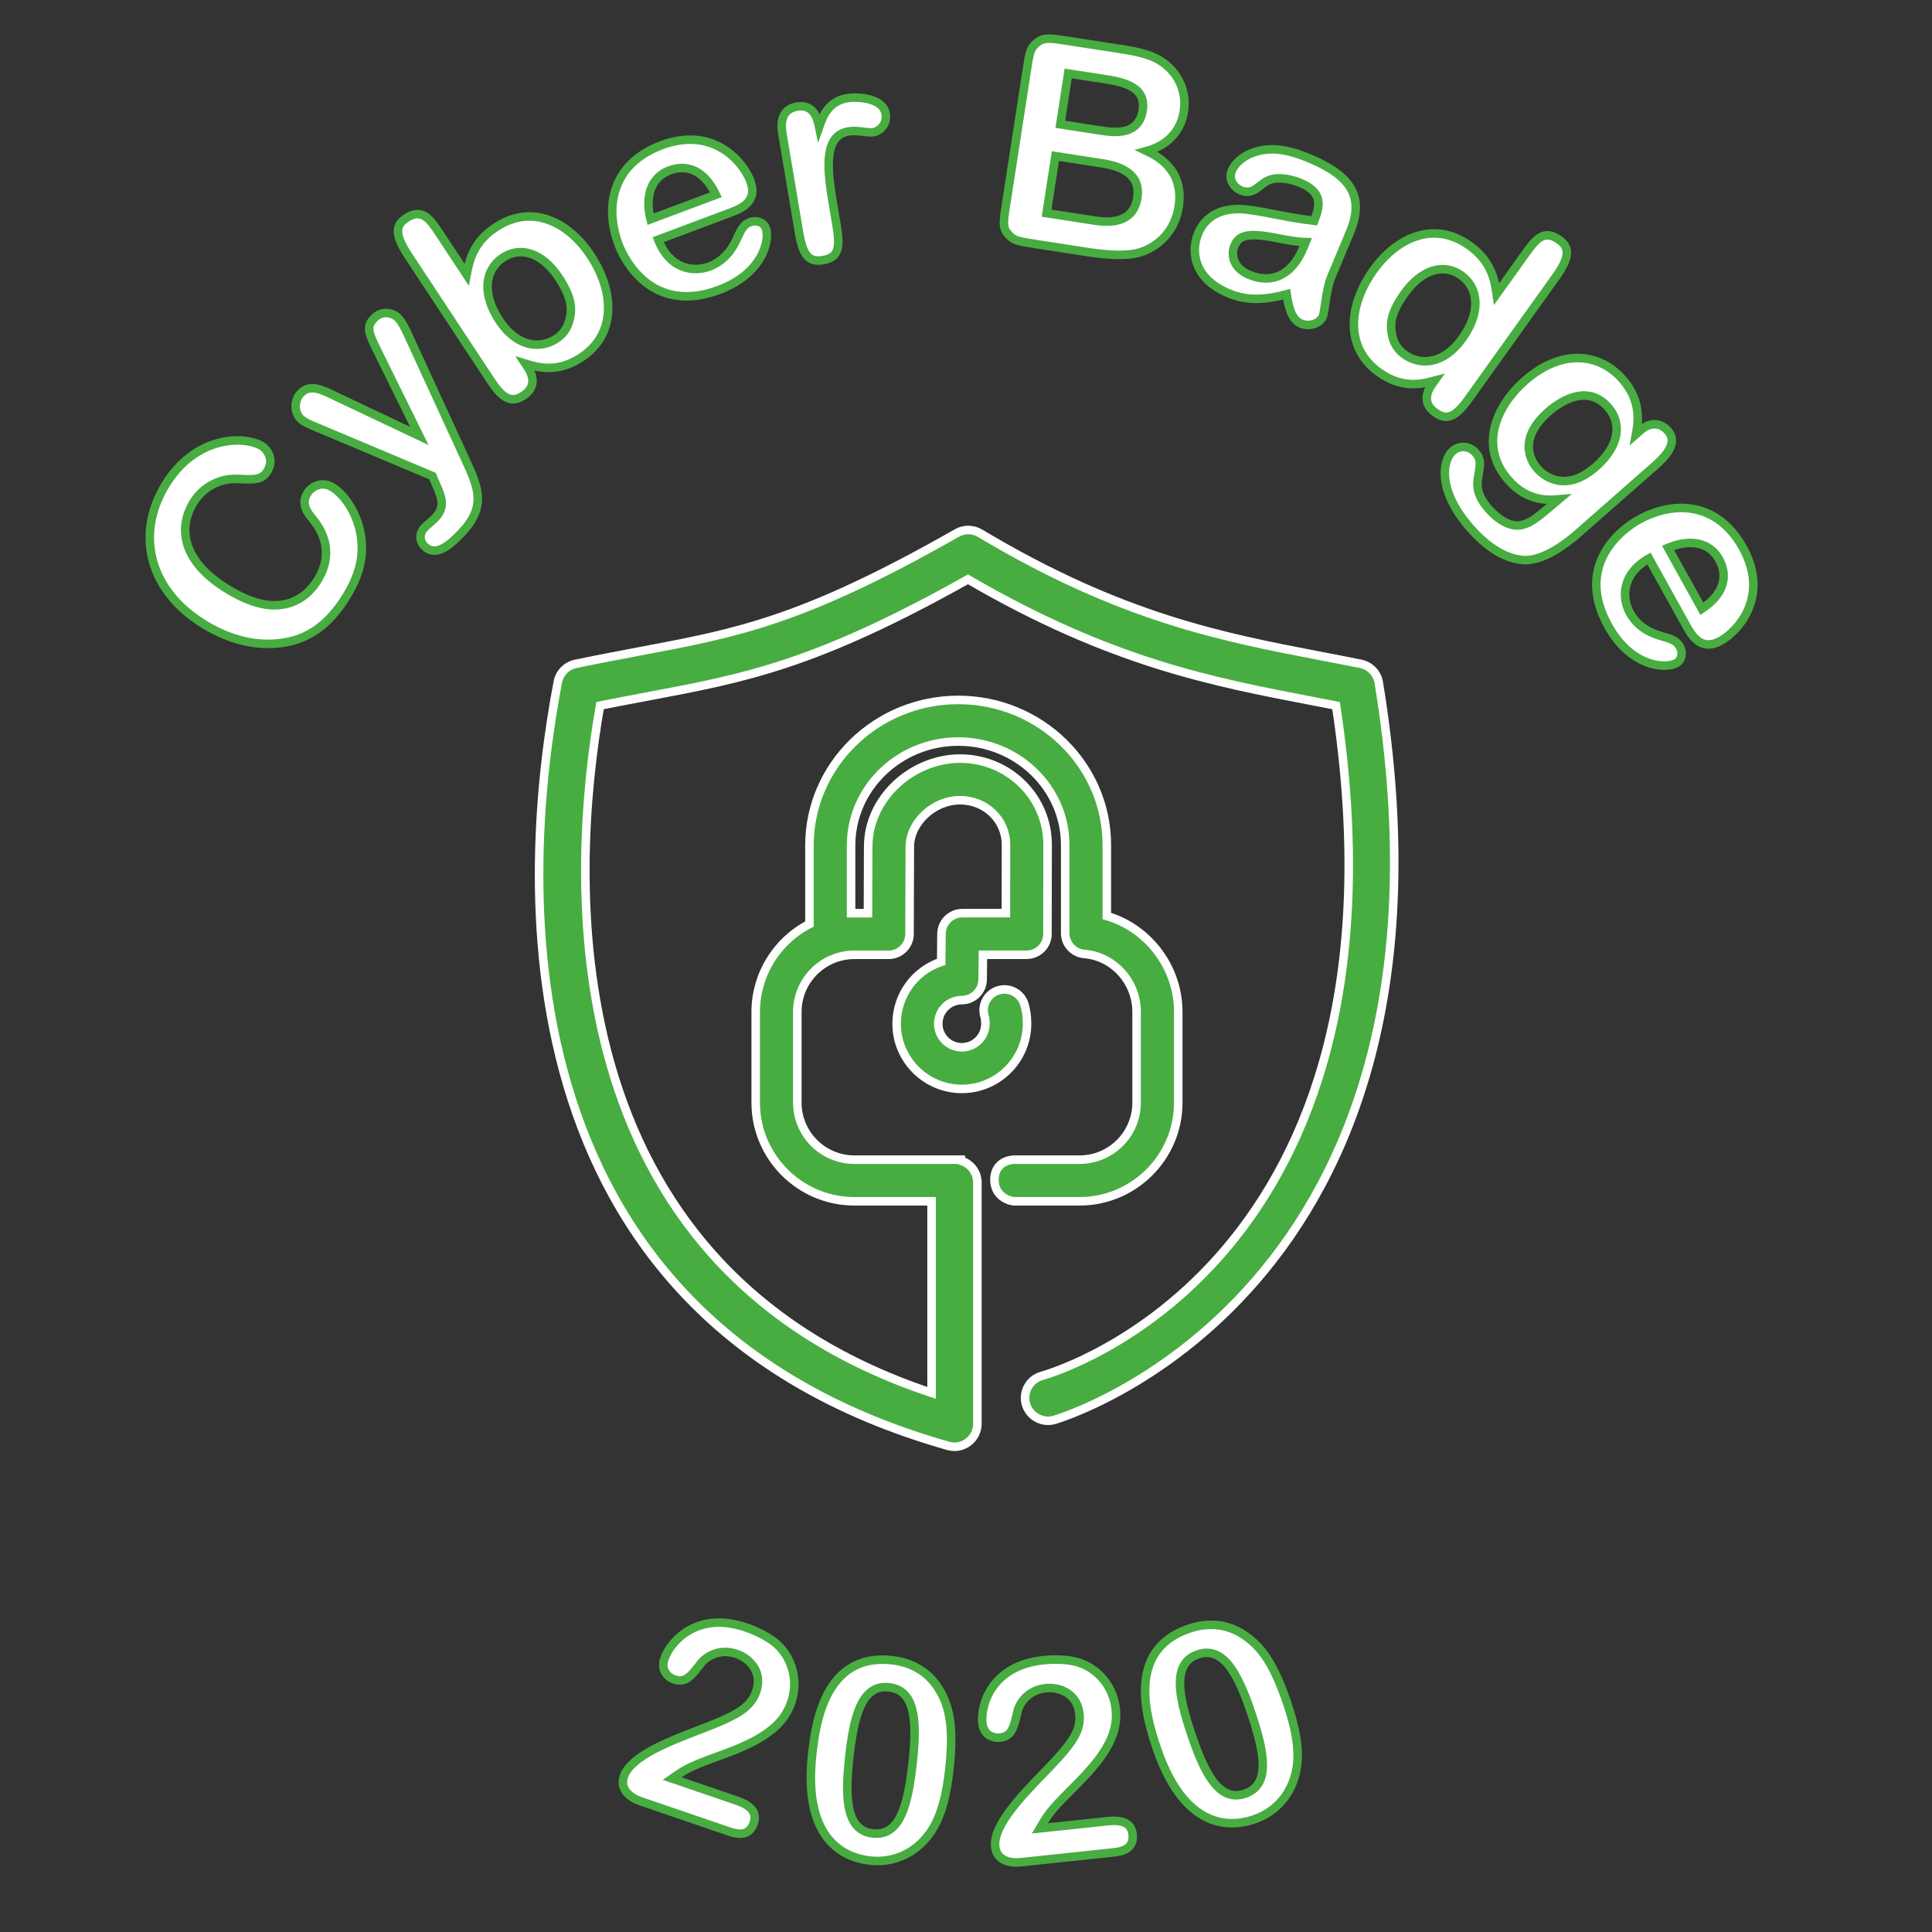
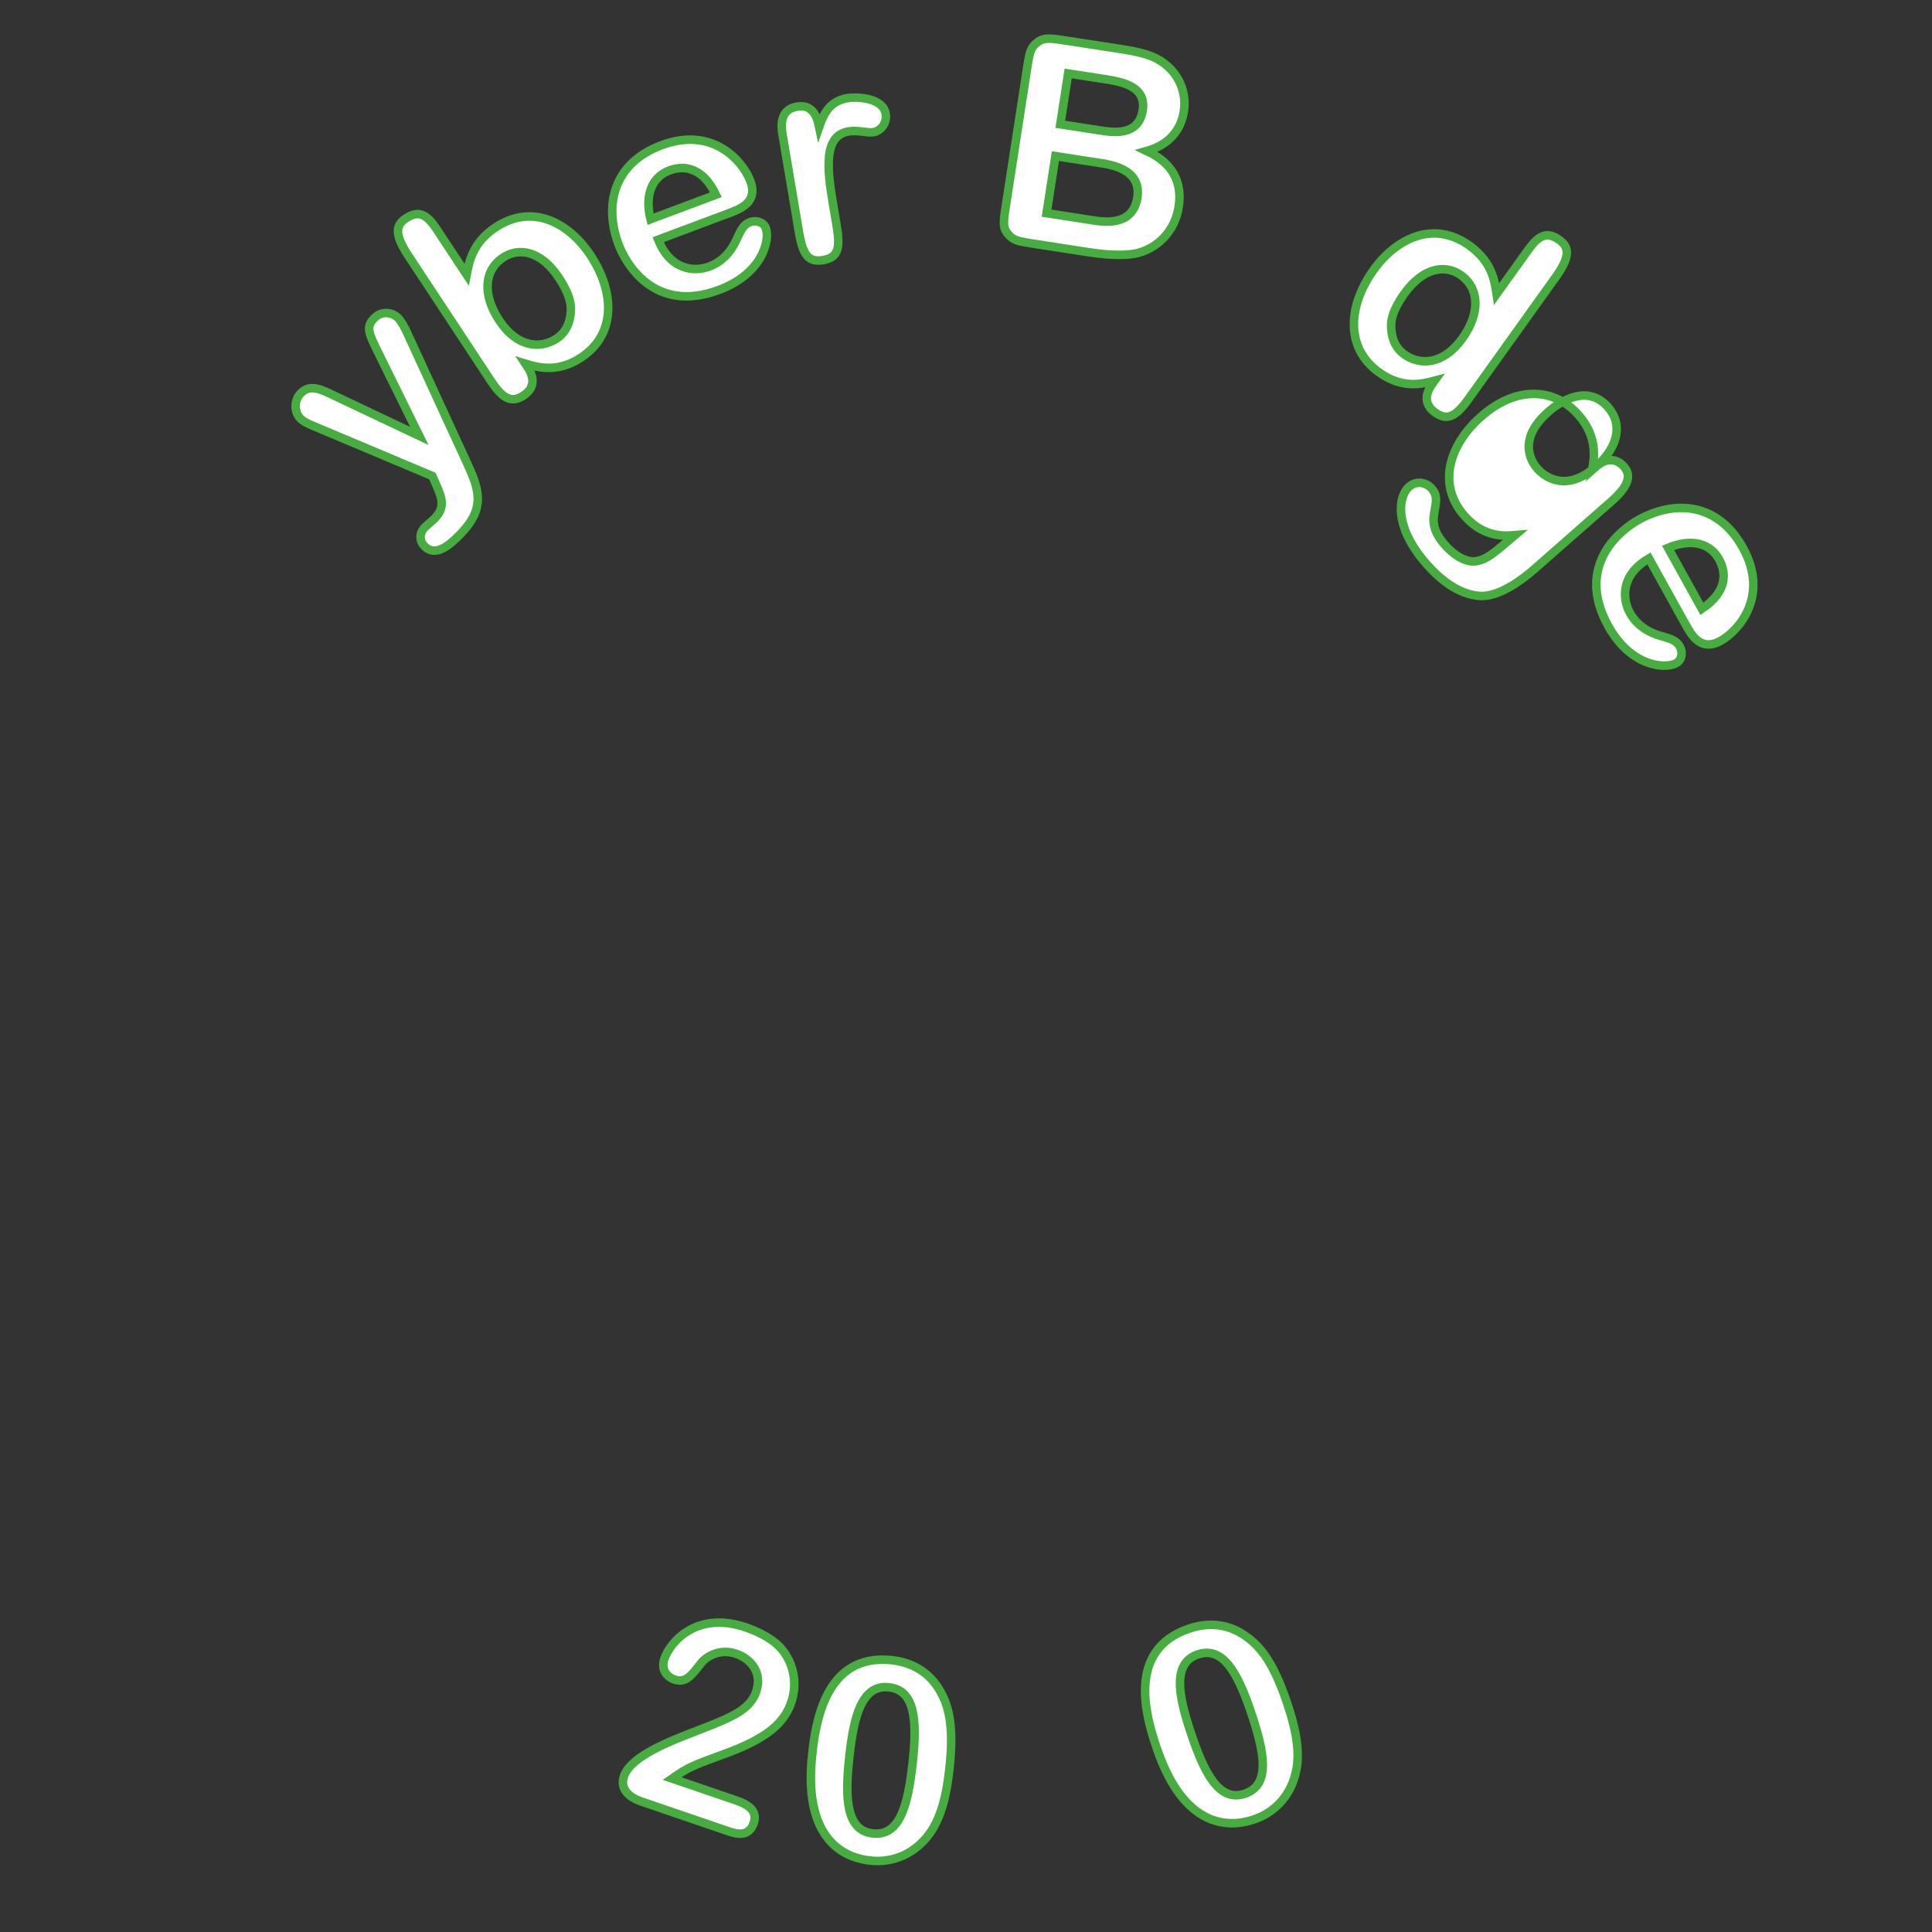
<svg xmlns="http://www.w3.org/2000/svg" xmlns:ns1="http://www.inkscape.org/namespaces/inkscape" xmlns:ns2="http://sodipodi.sourceforge.net/DTD/sodipodi-0.dtd" width="80mm" height="80mm" viewBox="0 0 80 80" version="1.1" id="svg8" ns1:version="1.0 (4035a4fb49, 2020-05-01)" ns2:docname="cyber_group_2.svg">
  <rect x="0" y="0" width="80" height="80" fill="#333333" stroke="none" />
  <defs id="defs2">
    <clipPath id="clipPath853" clipPathUnits="userSpaceOnUse">
      <path id="path851" d="M 0,0 H 239 V 239 H 0 Z" />
    </clipPath>
  </defs>
  <ns2:namedview id="base" pagecolor="#ffffff" bordercolor="#666666" borderopacity="1.0" ns1:pageopacity="0.0" ns1:pageshadow="2" ns1:zoom="1.979899" ns1:cx="161.70531" ns1:cy="199.09632" ns1:document-units="mm" ns1:current-layer="g855" ns1:document-rotation="0" showgrid="false" fit-margin-top="0" fit-margin-left="0" fit-margin-right="0" fit-margin-bottom="0" ns1:window-width="1920" ns1:window-height="1177" ns1:window-x="-8" ns1:window-y="-8" ns1:window-maximized="1" />
  <g ns1:label="Calque 1" ns1:groupmode="layer" id="layer1" transform="translate(-64.699,-44.666)">
    <g transform="matrix(0.353,0,0,0.353,62.7,42.667)" id="g855">
      <g style="fill:#47ad40;fill-opacity:1" id="g1017">
-         <path id="path859" style="fill:#ffffff;fill-opacity:1;fill-rule:nonzero;stroke:#47ad40;stroke-opacity:1" d="m 48.082,69.223 c 0.098,1.472 -0.019,3.445 -1.68,6.218 -2.281,3.817 -4.863,5.18 -7.386,5.594 -3.227,0.539 -6.426,-0.347 -9.231,-2.027 -6.594,-3.942 -8.254,-10.547 -4.781,-16.36 3.562,-5.957 9.359,-5.867 11.351,-4.675 0.668,0.398 1.485,1.593 0.688,2.922 -0.641,1.07 -1.406,1.043 -3.547,0.945 -2.109,-0.086 -4.094,1.004 -5.183,2.824 -1.848,3.094 -1.161,7 4.187,10.199 2.949,1.762 5.09,2.059 6.797,1.629 1.988,-0.5 3.09,-1.883 3.695,-2.894 1.762,-2.95 0.668,-5.45 -0.605,-6.996 -0.68,-0.836 -1.438,-1.801 -0.696,-3.043 0.52,-0.868 1.743,-1.469 2.93,-0.762 1.563,0.933 3.231,3.461 3.461,6.426" />
        <path id="path861" style="fill:#ffffff;fill-opacity:1;fill-rule:nonzero;stroke:#47ad40;stroke-opacity:1" d="m 42.59,55.699 c -0.527,-0.23 -1.219,-0.484 -1.68,-0.933 -0.695,-0.684 -0.832,-2.086 0.039,-2.981 0.918,-0.937 2.02,-0.617 3.336,0.012 l 10.567,5.004 -4.805,-9.738 c -1.121,-2.278 -1.512,-3.036 -0.496,-4.071 1.035,-1.058 2.328,-0.504 2.738,-0.101 0.481,0.472 0.895,1.3 1.164,1.89 l 6.863,14.914 c 1.563,3.368 2.375,5.528 -0.687,8.657 -1.227,1.253 -2.856,2.679 -4.156,1.406 -0.578,-0.567 -0.707,-1.492 0.023,-2.238 0.164,-0.172 0.969,-0.848 1.133,-1.016 1.273,-1.301 0.926,-2.344 0.191,-4.004 l -0.437,-0.996 z" />
        <path id="path863" style="fill:#ffffff;fill-opacity:1;fill-rule:nonzero;stroke:#47ad40;stroke-opacity:1" d="m 72.539,42.879 c 0.172,-0.961 0.281,-2.203 -1.312,-4.625 -2.098,-3.18 -4.684,-3.609 -6.543,-2.387 -2.25,1.485 -2.454,4.363 -0.465,7.371 2.152,3.266 4.91,3.344 6.711,2.157 0.644,-0.426 1.351,-1.133 1.609,-2.516 m -5.012,5.809 c 0.391,0.589 1.325,2.195 -0.445,3.363 -1.324,0.871 -2.352,0.539 -3.816,-1.684 L 53.523,35.598 c -1.742,-2.649 -1.328,-3.61 -0.203,-4.352 1.887,-1.242 2.832,0.195 3.871,1.77 l 3.211,4.867 c 0.278,-1.477 0.7,-3.774 3.403,-5.555 4.363,-2.875 8.64,-0.488 11.144,3.309 2.801,4.25 3.02,9.234 -1.117,11.961 -2.785,1.836 -5.082,1.172 -6.547,0.722 z" />
        <path id="path865" style="fill:#ffffff;fill-opacity:1;fill-rule:nonzero;stroke:#47ad40;stroke-opacity:1" d="m 89.641,28.508 c -1.563,-3.301 -3.817,-3.465 -5.426,-2.86 -2.555,0.957 -2.789,3.598 -2.242,5.731 z m -6.77,5.269 c 1.406,3.575 4.231,3.813 5.996,3.153 2.149,-0.805 2.985,-2.7 3.281,-3.352 0.536,-1.172 0.805,-1.594 1.5,-1.855 0.727,-0.274 1.579,-0.016 1.848,0.711 0.496,1.324 -0.316,5.3 -5.492,7.234 -7.762,2.906 -11.051,-3.379 -11.785,-5.336 -1.676,-4.48 -0.707,-9.484 5.035,-11.633 6.059,-2.269 9.57,1.922 10.422,4.192 0.933,2.492 -1.149,3.273 -2.539,3.793 z" />
        <path id="path867" style="fill:#ffffff;fill-opacity:1;fill-rule:nonzero;stroke:#47ad40;stroke-opacity:1" d="m 97.469,21.527 c -0.133,-0.797 -0.504,-2.992 1.687,-3.359 2.032,-0.344 2.422,1.574 2.594,2.398 0.484,-1.378 1.098,-3.019 3.355,-3.402 0.899,-0.148 4.118,-0.113 4.45,1.848 0.203,1.195 -0.684,2.031 -1.414,2.152 -0.797,0.133 -1.793,-0.277 -2.953,-0.082 -2.86,0.481 -2.543,4.188 -1.844,8.34 l 0.433,2.562 c 0.426,2.524 0.379,3.864 -1.55,4.188 -1.727,0.293 -2.391,-0.586 -2.844,-3.277 z" />
        <path id="path869" style="fill:#ffffff;fill-opacity:1;fill-rule:nonzero;stroke:#47ad40;stroke-opacity:1" d="m 130.039,20.242 4.496,0.696 c 1.403,0.214 4.676,0.859 5.172,-2.34 0.453,-2.93 -2.617,-3.371 -4.75,-3.7 l -3.996,-0.617 z m -0.574,3.731 -1.035,6.695 5.261,0.812 c 1.332,0.208 4.856,0.821 5.391,-2.644 0.523,-3.398 -3.258,-3.879 -4.519,-4.074 z m -2.344,10.312 c -2.098,-0.32 -2.562,-0.394 -3.258,-1.219 -0.633,-0.746 -0.476,-1.539 -0.183,-3.437 l 2.433,-15.754 c 0.325,-2.102 0.395,-2.566 1.211,-3.227 0.781,-0.628 1.582,-0.503 3.481,-0.21 l 6.629,1.023 c 3.031,0.469 4.129,1.082 5.035,1.836 1.574,1.297 2.383,3.332 2.066,5.398 -0.551,3.563 -3.515,4.438 -4.371,4.68 1.27,0.605 4.43,2.219 3.762,6.551 -0.438,2.828 -2.406,4.773 -4.758,5.402 -0.961,0.262 -2.852,0.379 -5.852,-0.086 z" />
-         <path id="path871" style="fill:#ffffff;fill-opacity:1;fill-rule:nonzero;stroke:#47ad40;stroke-opacity:1" d="m 158.82,34.063 c -1.011,-0.024 -2.129,-0.235 -2.8,-0.368 -3.54,-0.715 -4.942,-0.679 -5.563,0.813 -0.352,0.84 -0.328,2.527 1.754,3.398 2.641,1.106 5,0.012 6.301,-3.097 z m -9.015,6.015 c -4.289,-1.793 -4.407,-5.094 -3.602,-7.019 1.172,-2.797 3.945,-3.063 5.914,-2.786 2.59,0.352 4.41,0.895 7.715,1.29 0.559,-1.52 1.215,-3.254 -1.613,-4.438 -0.469,-0.195 -2.887,-1.133 -4.364,0.039 -0.929,0.742 -1.558,1.285 -2.648,0.828 -0.746,-0.312 -1.488,-1.242 -1.059,-2.269 0.653,-1.555 2.5,-2.313 3.774,-2.473 1.316,-0.18 2.773,-0.082 5.355,0.996 4.786,2.004 6.493,4.469 4.75,8.633 l -2.261,5.41 c -0.508,1.211 -0.739,4.035 -0.922,4.473 -0.375,0.898 -1.621,1.254 -2.582,0.851 -1.09,-0.453 -1.449,-1.953 -1.668,-3.433 -2.344,0.625 -4.52,0.847 -6.789,-0.102" />
        <path id="path873" style="fill:#ffffff;fill-opacity:1;fill-rule:nonzero;stroke:#47ad40;stroke-opacity:1" d="m 177.203,45.355 c 2.102,-2.929 2.027,-5.843 -0.164,-7.41 -1.809,-1.297 -4.43,-0.933 -6.644,2.164 -1.688,2.356 -1.625,3.602 -1.489,4.571 0.207,1.39 0.883,2.125 1.512,2.574 1.754,1.254 4.512,1.281 6.785,-1.899 m -3.258,4.961 c -1.48,0.391 -3.773,0.989 -6.511,-0.972 -4.032,-2.883 -3.621,-7.852 -0.661,-11.992 2.645,-3.7 7.012,-5.918 11.258,-2.879 2.66,1.902 2.969,4.191 3.188,5.675 l 3.394,-4.738 c 1.098,-1.535 2.098,-2.933 3.934,-1.621 1.07,0.766 1.476,1.762 -0.367,4.336 l -10.293,14.387 c -1.512,2.113 -2.535,2.5 -3.879,1.539 -1.727,-1.238 -0.731,-2.801 -0.317,-3.379 z" />
-         <path id="path875" style="fill:#ffffff;fill-opacity:1;fill-rule:nonzero;stroke:#47ad40;stroke-opacity:1" d="m 192.883,60.398 c 2.605,-2.293 3.164,-4.976 1.406,-6.976 -2.383,-2.711 -5.516,-0.762 -7.008,0.551 -3.976,3.492 -1.644,6.246 -1.269,6.675 0.691,0.786 3.226,2.954 6.871,-0.25 m 5.144,-4.207 c 1.618,-1.421 2.825,-0.507 3.25,-0.027 0.688,0.785 1.02,1.93 -1.461,4.109 l -9.062,7.965 c -1.215,1.067 -4.031,3.274 -6.363,3.121 -2.52,-0.16 -4.719,-1.996 -6.254,-3.746 -3.938,-4.48 -3.258,-7.992 -2.067,-9.039 0.938,-0.824 2.086,-0.488 2.684,0.199 0.668,0.758 0.555,1.395 0.297,2.836 -0.188,1.012 -0.164,2.161 1.215,3.731 1.511,1.723 2.945,2.125 3.839,1.922 1.239,-0.282 1.872,-0.883 4.422,-3.035 -1.125,0.093 -3.629,0.359 -5.941,-2.27 -3.336,-3.797 -1.625,-8.488 1.969,-11.648 4.175,-3.668 8.644,-3.332 11.425,-0.168 2.313,2.632 1.813,5.226 1.59,6.453 z" />
+         <path id="path875" style="fill:#ffffff;fill-opacity:1;fill-rule:nonzero;stroke:#47ad40;stroke-opacity:1" d="m 192.883,60.398 c 2.605,-2.293 3.164,-4.976 1.406,-6.976 -2.383,-2.711 -5.516,-0.762 -7.008,0.551 -3.976,3.492 -1.644,6.246 -1.269,6.675 0.691,0.786 3.226,2.954 6.871,-0.25 c 1.618,-1.421 2.825,-0.507 3.25,-0.027 0.688,0.785 1.02,1.93 -1.461,4.109 l -9.062,7.965 c -1.215,1.067 -4.031,3.274 -6.363,3.121 -2.52,-0.16 -4.719,-1.996 -6.254,-3.746 -3.938,-4.48 -3.258,-7.992 -2.067,-9.039 0.938,-0.824 2.086,-0.488 2.684,0.199 0.668,0.758 0.555,1.395 0.297,2.836 -0.188,1.012 -0.164,2.161 1.215,3.731 1.511,1.723 2.945,2.125 3.839,1.922 1.239,-0.282 1.872,-0.883 4.422,-3.035 -1.125,0.093 -3.629,0.359 -5.941,-2.27 -3.336,-3.797 -1.625,-8.488 1.969,-11.648 4.175,-3.668 8.644,-3.332 11.425,-0.168 2.313,2.632 1.813,5.226 1.59,6.453 z" />
        <path id="path877" style="fill:#ffffff;fill-opacity:1;fill-rule:nonzero;stroke:#47ad40;stroke-opacity:1" d="m 205.297,77.082 c 3.035,-2.027 2.863,-4.281 2.031,-5.785 -1.324,-2.387 -3.969,-2.231 -6,-1.371 z m -6.211,-5.914 c -3.324,1.918 -3.141,4.746 -2.227,6.398 1.11,2.004 3.11,2.551 3.797,2.747 1.235,0.355 1.696,0.562 2.059,1.21 0.375,0.676 0.246,1.559 -0.434,1.934 -1.234,0.688 -5.289,0.469 -7.965,-4.363 -4.023,-7.25 1.711,-11.43 3.539,-12.446 4.184,-2.32 9.274,-2.101 12.25,3.262 3.137,5.656 -0.488,9.75 -2.609,10.926 -2.328,1.289 -3.406,-0.652 -4.125,-1.949 z" />
        <path id="path879" style="fill:#ffffff;fill-opacity:1;fill-rule:nonzero;stroke:#47ad40;stroke-opacity:1" d="m 80.82,216.957 c -1.16,-0.398 -2.511,-1.34 -1.968,-2.93 0.812,-2.382 5.406,-4.125 8.785,-5.425 4.09,-1.571 6.023,-2.446 6.734,-4.524 0.777,-2.262 -0.723,-3.867 -2.312,-4.41 -2.141,-0.73 -3.68,0.48 -4.106,1.02 -1.215,1.562 -1.855,2.437 -3.199,1.976 -0.859,-0.293 -1.586,-1.156 -1.16,-2.406 0.679,-1.988 3.785,-5.672 9.59,-3.688 0.55,0.192 2.804,0.993 4.058,2.41 1.528,1.719 1.992,4.165 1.238,6.368 -0.835,2.441 -2.843,4.215 -7.644,5.984 -4.02,1.461 -4.5,1.672 -6.34,2.957 l 7.305,2.496 c 0.918,0.317 2.887,0.953 2.277,2.727 -0.543,1.59 -1.887,1.332 -2.898,0.988 z" />
        <path id="path881" style="fill:#ffffff;fill-opacity:1;fill-rule:nonzero;stroke:#47ad40;stroke-opacity:1" d="m 109.93,203.586 c -3.242,-0.356 -4.137,3.605 -4.633,8.102 -0.504,4.589 -0.5,8.683 2.742,9.042 3.211,0.352 4.137,-3.343 4.688,-8.355 0.578,-5.23 0.156,-8.465 -2.797,-8.789 m 4.769,17.164 c -1.652,2.285 -4.187,3.469 -6.949,3.164 -1.895,-0.207 -8.035,-1.371 -6.812,-12.449 0.386,-3.531 1.476,-11.926 9.343,-11.059 3.336,0.371 4.875,2.328 5.508,3.371 1.016,1.672 1.848,3.875 1.242,9.368 -0.289,2.632 -0.84,5.558 -2.332,7.605" />
-         <path id="path883" style="fill:#ffffff;fill-opacity:1;fill-rule:nonzero;stroke:#47ad40;stroke-opacity:1" d="m 125.422,224.105 c -1.223,0.129 -2.844,-0.152 -3.02,-1.824 -0.265,-2.508 3.164,-6.019 5.68,-8.625 3.043,-3.148 4.434,-4.758 4.203,-6.941 -0.254,-2.375 -2.289,-3.199 -3.961,-3.024 -2.246,0.239 -3.133,1.989 -3.289,2.657 -0.445,1.929 -0.66,2.992 -2.07,3.14 -0.899,0.094 -1.926,-0.379 -2.067,-1.695 -0.218,-2.09 1.043,-6.738 7.145,-7.383 0.578,-0.062 2.957,-0.281 4.695,0.477 2.11,0.91 3.559,2.933 3.805,5.246 0.273,2.57 -0.801,5.023 -4.41,8.652 -3.028,3.016 -3.375,3.414 -4.5,5.352 l 7.676,-0.813 c 0.964,-0.105 3.015,-0.355 3.214,1.508 0.176,1.672 -1.152,2.008 -2.214,2.121 z" />
        <path id="path885" style="fill:#ffffff;fill-opacity:1;fill-rule:nonzero;stroke:#47ad40;stroke-opacity:1" d="m 146.172,199.73 c -3.09,1.043 -2.231,5.012 -0.789,9.297 1.472,4.379 3.199,8.09 6.289,7.051 3.062,-1.031 2.348,-4.777 0.742,-9.551 -1.68,-4.988 -3.426,-7.742 -6.242,-6.797 m 11.551,13.563 c -0.535,2.77 -2.336,4.91 -4.969,5.793 -1.805,0.609 -7.867,2.137 -11.422,-8.422 -1.133,-3.367 -3.676,-11.437 3.82,-13.961 3.184,-1.074 5.403,0.055 6.418,0.735 1.625,1.089 3.305,2.738 5.067,7.972 0.847,2.512 1.578,5.399 1.086,7.883" />
      </g>
-       <path d="m 167.398,85.734 c -0.175,-1.097 -1.027,-1.98 -2.113,-2.199 -1.555,-0.316 -3.101,-0.613 -4.75,-0.93 -11.48,-2.207 -23.347,-4.484 -39.914,-14.394 -0.832,-0.496 -1.871,-0.508 -2.707,-0.027 -18.055,10.273 -25.66,11.707 -37.203,13.879 -2.324,0.441 -4.793,0.902 -7.523,1.476 -1.067,0.219 -1.887,1.055 -2.09,2.121 -4.184,21.86 -8.102,74.348 45.8,89.61 0.239,0.066 0.485,0.101 0.727,0.101 0.582,0 1.156,-0.195 1.617,-0.547 0.668,-0.504 1.071,-1.304 1.071,-2.14 v -28.301 c 0,-1.207 -0.793,-2.223 -1.895,-2.559 l -0.012,-0.129 h -12.519 c -3.692,0 -6.696,-3 -6.696,-6.691 v -10.645 c 0,-3.691 3.004,-6.695 6.696,-6.695 h 4.023 c 1.34,0 2.434,-1.09 2.442,-2.43 l 0.035,-10.23 c 0,-2.863 2.804,-5.473 5.883,-5.473 3.027,0 5.398,2.301 5.398,5.239 l -0.012,8.007 h -5.113 c -1.336,0 -2.43,1.086 -2.441,2.422 l -0.036,3.293 c -3.105,1.031 -5.226,3.934 -5.226,7.258 0,4.215 3.433,7.645 7.648,7.645 4.219,0 7.649,-3.43 7.649,-7.645 0,-0.875 -0.106,-1.633 -0.324,-2.32 -0.407,-1.282 -1.778,-2 -3.067,-1.59 -1.281,0.41 -1.992,1.785 -1.586,3.07 0.063,0.195 0.094,0.477 0.094,0.84 0,1.523 -1.238,2.762 -2.766,2.762 -1.523,0 -2.765,-1.239 -2.765,-2.762 0,-1.527 1.242,-2.77 2.765,-2.77 1.332,0 2.43,-1.082 2.442,-2.417 l 0.031,-2.903 h 5.129 c 1.344,0 2.441,-1.094 2.441,-2.433 l 0.02,-10.454 c 0,-2.742 -1.078,-5.3 -3.039,-7.21 -1.926,-1.879 -4.5,-2.915 -7.242,-2.915 -2.696,0 -5.411,1.094 -7.45,2.997 -2.136,1.996 -3.316,4.605 -3.316,7.347 l -0.027,7.789 h -1.981 v -7.945 c 0,-6.719 5.641,-12.188 12.574,-12.188 6.918,0 12.543,5.438 12.543,12.125 v 10.36 c 0,1.262 0.985,2.332 2.246,2.433 3.438,0.278 6.129,3.262 6.129,6.793 v 10.645 c 0,3.691 -3,6.691 -6.691,6.691 h -7.703 c -0.074,0.016 -0.985,0.012 -1.637,0.66 -0.297,0.29 -0.644,0.817 -0.644,1.68 0,1.789 1.425,2.442 2.273,2.543 h 7.711 c 6.383,0 11.578,-5.191 11.578,-11.574 v -10.645 c 0,-5.191 -3.488,-9.82 -8.379,-11.246 v -8.34 c 0,-9.378 -7.816,-17.007 -17.426,-17.007 -9.625,0 -17.457,7.656 -17.457,17.07 v 9.219 c -3.847,1.972 -6.304,5.965 -6.304,10.304 v 10.645 c 0,6.383 5.195,11.574 11.578,11.574 h 9.051 v 22.473 C 69.863,154.078 72.586,108.172 76.051,88.434 c 1.996,-0.403 3.859,-0.754 5.687,-1.098 11.36,-2.137 19.586,-3.688 37.473,-13.715 16.676,9.719 28.691,12.027 40.312,14.258 0.957,0.184 1.911,0.367 2.864,0.555 9.886,65.394 -32.692,78.109 -34.508,78.617 -0.695,0.191 -1.27,0.64 -1.621,1.265 -0.356,0.622 -0.445,1.348 -0.254,2.039 0.394,1.418 1.875,2.262 3.305,1.875 0.496,-0.14 49.859,-14.605 38.089,-86.496" style="fill:#47ad40;fill-opacity:1;fill-rule:nonzero;stroke:#ffffff;stroke-opacity:1" id="path887" />
    </g>
  </g>
</svg>